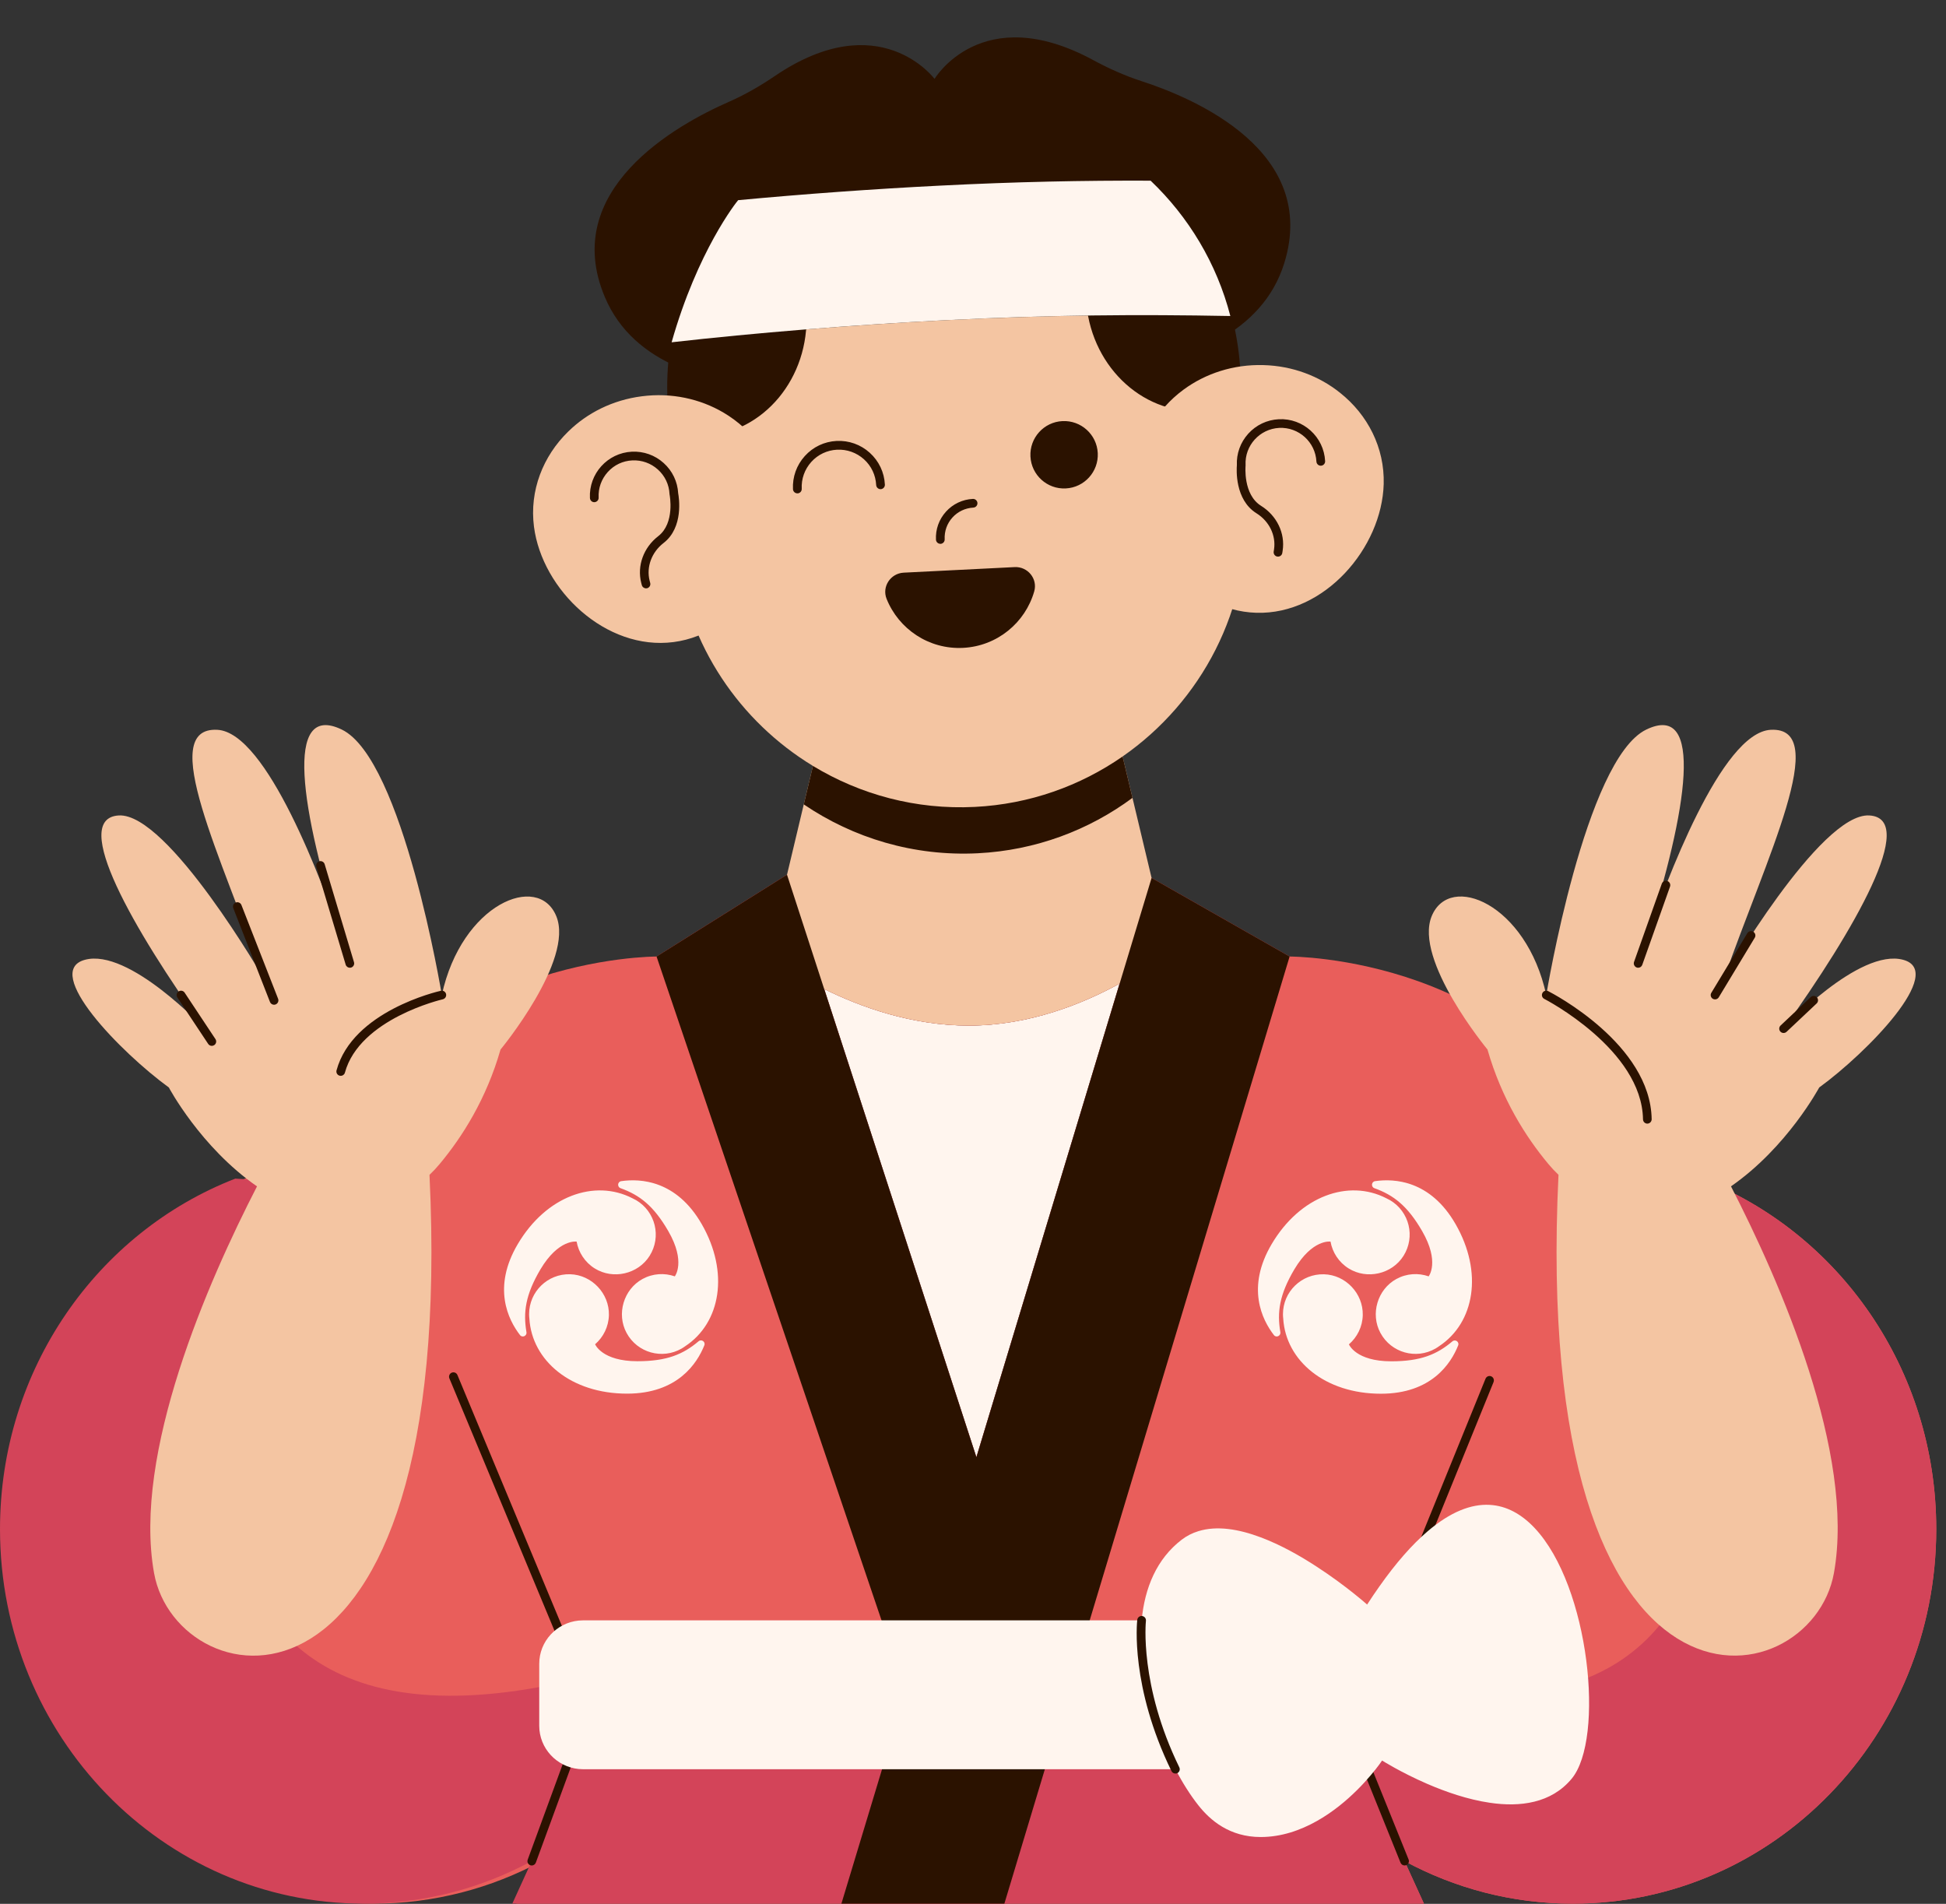
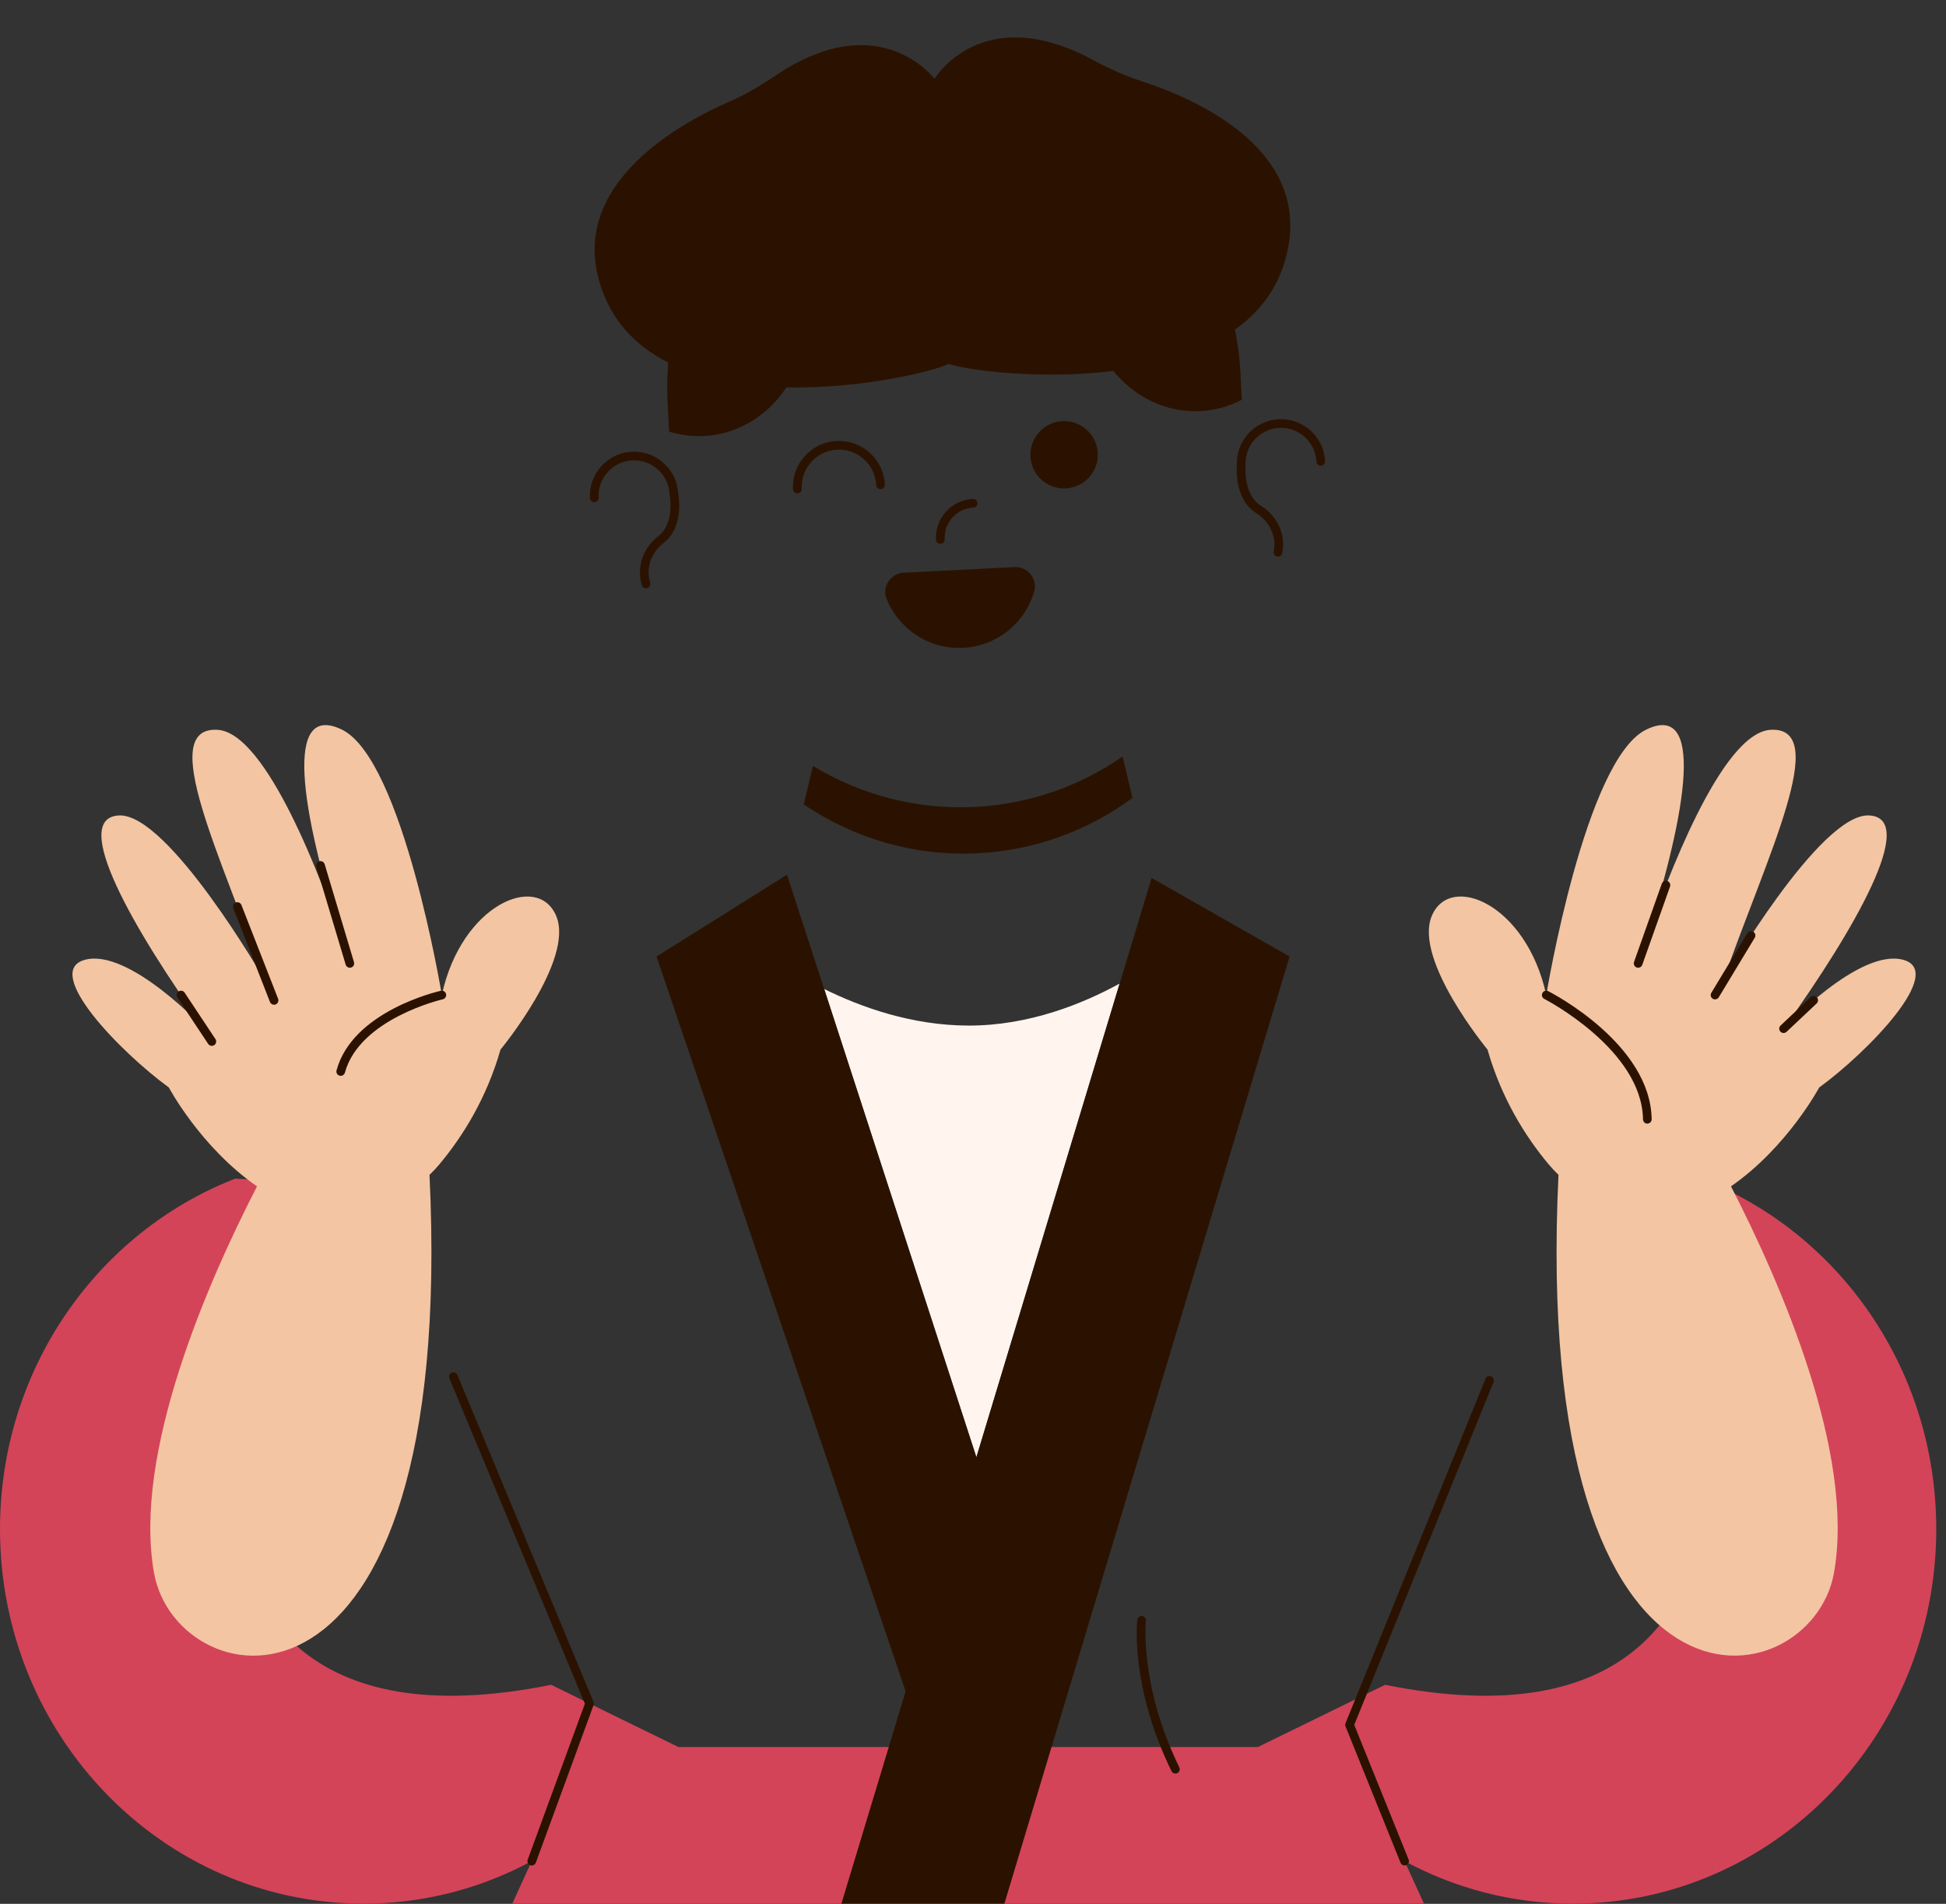
<svg xmlns="http://www.w3.org/2000/svg" height="437.5" preserveAspectRatio="xMidYMid meet" version="1.0" viewBox="0.0 -8.6 447.2 437.5" width="447.2" zoomAndPan="magnify">
  <rect x="0.0" y="-8.6" width="447.2" height="437.5" fill="#333333" stroke="none" />
  <g id="change1_1">
    <path d="M295.15,51.81c-10.05,32.62-69.62,25.94-77.11,23.21c-7.19,3.46-65.78,16.08-79.05-15.37 c-10.39-24.62,16.4-39.54,28.53-44.86c3.73-1.64,7.23-3.67,10.57-5.94c24.08-16.32,36.67,0.68,36.67,0.68s10.82-18.17,36.41-4.35 c3.55,1.92,7.24,3.59,11.11,4.85C274.87,14.11,303.02,26.28,295.15,51.81z" fill="#2B1200" />
  </g>
  <g id="change2_1">
    <path d="M257.3,217.42l-32.92,108.86L189.4,218.67c8.4,4.16,20.19,8.41,33.26,8.41 C236.53,227.08,248.89,222.04,257.3,217.42z" fill="#FFF5EE" />
  </g>
  <g id="change3_1">
-     <path d="M390.89,262.25c-6.53-2.54-13.46-4.26-20.66-5.04c-19.58-46.16-73.87-46-73.87-46l-31.72-18.06l-41.02-9.73 l-42.76,8.99h-0.01l-29.97,18.8c0,0-54.28-0.16-73.87,46c-42,4.53-74.73,41.12-74.73,85.59c0,47.53,37.4,86.06,83.53,86.06 c13.95,0,27.1-3.54,38.66-9.78l-5.83,9.78h208.59l-4.46-9.78c11.56,6.24,24.71,9.78,38.66,9.78c46.14,0,83.53-38.53,83.53-86.06 C444.96,305.95,422.49,274.52,390.89,262.25z M189.4,218.67c8.4,4.16,20.19,8.41,33.26,8.41c13.87,0,26.23-5.04,34.64-9.66 l-32.92,108.86L189.4,218.67z" fill="#E95E5B" />
-   </g>
+     </g>
  <g id="change4_1">
    <path d="M444.96,342.8c0,47.53-37.39,86.06-83.53,86.06c-13.95,0-27.1-3.54-38.66-9.78l4.46,9.78H222.48H117.73 l4.46-9.78c-11.56,6.24-24.71,9.78-38.66,9.78C37.39,428.86,0,390.33,0,342.8c0-36.85,22.47-68.28,54.07-80.55l6.61,0.39 c0,0-47.12,138.65,65.98,115.93l29.22,14.29h66.6h66.6l29.22-14.29c113.1,22.72,65.98-115.93,65.98-115.93l6.61-0.39 C422.49,274.52,444.96,305.95,444.96,342.8z" fill="#D34459" />
  </g>
  <g id="change5_1">
-     <path d="M257.98,165.24c-9.72,6.75-21.35,10.96-33.97,11.59c-13.54,0.68-26.36-2.85-37.19-9.42 c-16.77-10.18-28.77-27.66-31.27-48.18c-0.19-1.54-0.32-3.1-0.4-4.67l-1.55-30.9c-0.24-4.64,0.03-9.19,0.73-13.6 c19.12-2.17,41.88-4.01,63.2-5.09c23.86-1.2,43.99-1.34,65.21-0.95c1.08,4.19,1.77,8.56,1.99,13.05l0.31,6.16l1.24,24.74 C287.46,131.41,276.03,152.7,257.98,165.24z" fill="#F4C5A2" />
-   </g>
+     </g>
  <g id="change1_2">
    <path d="M285.06,77.05l0.31,6.22c-2.9,1.52-6.13,2.43-9.55,2.6c-13.74,0.69-25.5-10.89-26.25-25.88 c-0.6-11.97,6.01-22.49,15.71-26.58C276.74,44.59,284.19,59.91,285.06,77.05z M168.28,38.78c-10.01,12.2-15.72,27.98-14.87,44.88 l0.35,6.92c2.54,0.79,5.24,1.16,8.02,1.02c13.74-0.69,24.28-13.4,23.53-28.38C184.73,51.76,177.7,42.28,168.28,38.78z" fill="#2B1200" />
  </g>
  <g id="change5_2">
-     <path d="M317.98,102.63c-0.41,14.66-13.57,30.04-29.25,29.59c-15.67-0.45-27.93-16.55-27.52-31.2 c0.23-8.19,4.42-15.41,10.8-20.1c5.03-3.69,11.43-5.82,18.34-5.62c6.73,0.18,12.85,2.55,17.61,6.37 C314.29,86.69,318.21,94.26,317.98,102.63z M122.71,112.44c1.88,14.54,16.52,28.53,32.07,26.51c15.55-2.02,26.14-19.27,24.26-33.81 c-1.05-8.13-5.94-14.89-12.77-18.92c-5.38-3.17-11.95-4.64-18.81-3.75c-6.68,0.86-12.53,3.83-16.88,8.1 C124.79,96.21,121.64,104.14,122.71,112.44z M264.64,193.15l-4.39-18.4l-2.27-9.51l-6.97-29.23l-28.35,3.87l-28.35-3.87l-7.49,31.4 l-2.11,8.84l-3.85,16.16h-0.01l-4.39,18.43c0,0,4.92,3.87,12.94,7.83c8.4,4.16,20.19,8.41,33.26,8.41c13.87,0,26.23-5.04,34.64-9.66 c7.08-3.87,11.35-7.45,11.35-7.45L264.64,193.15z" fill="#F4C5A2" />
-   </g>
+     </g>
  <g id="change1_3">
    <path d="M293.69,119.31c-0.05,0-0.1,0-0.15-0.01c-0.55-0.08-0.92-0.59-0.84-1.14l0.08-0.51 c0.48-3.21-1.1-6.47-4.04-8.3c-5.02-3.13-4.57-10.15-4.5-11.03c-0.12-2.68,0.81-5.25,2.61-7.25c1.82-2.01,4.31-3.19,7.02-3.33 c5.58-0.29,10.37,4.04,10.65,9.63c0.03,0.55-0.4,1.02-0.95,1.05c-0.55,0.03-1.02-0.4-1.05-0.95c-0.23-4.49-4.07-7.96-8.55-7.74 c-4.49,0.23-7.96,4.06-7.73,8.55c0,0.05,0,0.1,0,0.15c-0.01,0.07-0.62,6.6,3.56,9.21c3.62,2.25,5.57,6.3,4.96,10.3l-0.08,0.51 C294.61,118.96,294.18,119.31,293.69,119.31z M148.7,126.58c0.54-0.14,0.86-0.68,0.72-1.22l-0.13-0.5c-0.8-3.15,0.45-6.55,3.19-8.67 c4.69-3.62,3.53-10.56,3.37-11.43c-0.15-2.68-1.33-5.15-3.33-6.95c-2.01-1.82-4.61-2.74-7.32-2.61c-5.59,0.28-9.91,5.06-9.63,10.65 c0.03,0.55,0.5,0.99,1.05,0.95c0.55-0.03,0.98-0.5,0.95-1.05c-0.11-2.18,0.64-4.26,2.1-5.88c1.46-1.62,3.46-2.57,5.64-2.67 c2.18-0.1,4.26,0.64,5.88,2.1c1.62,1.46,2.57,3.46,2.67,5.64c0,0.05,0.01,0.1,0.02,0.15c0.01,0.06,1.28,6.51-2.61,9.52 c-3.38,2.6-4.91,6.82-3.91,10.74l0.13,0.5c0.12,0.45,0.52,0.75,0.97,0.75C148.53,126.61,148.61,126.6,148.7,126.58z M183.29,104.78 c0.55-0.03,0.98-0.5,0.95-1.05c-0.11-2.29,0.67-4.48,2.2-6.18s3.64-2.69,5.92-2.81c2.28-0.11,4.48,0.67,6.18,2.2 c1.7,1.53,2.69,3.64,2.81,5.92c0.03,0.55,0.51,0.98,1.05,0.95c0.55-0.03,0.98-0.5,0.95-1.05c-0.14-2.82-1.37-5.41-3.47-7.31 c-2.09-1.89-4.8-2.86-7.62-2.72c-2.82,0.14-5.41,1.37-7.31,3.47c-1.89,2.09-2.86,4.8-2.72,7.62c0.03,0.53,0.47,0.95,1,0.95 C183.25,104.78,183.27,104.78,183.29,104.78z M216.14,116.38c0.55-0.03,0.98-0.5,0.95-1.05c-0.09-1.85,0.54-3.63,1.78-5 c1.24-1.37,2.95-2.18,4.8-2.28c0.55-0.03,0.98-0.5,0.95-1.05c-0.03-0.55-0.51-0.98-1.05-0.95c-2.38,0.12-4.58,1.16-6.18,2.93 c-1.6,1.77-2.42,4.06-2.3,6.44c0.03,0.53,0.47,0.95,1,0.95C216.11,116.38,216.12,116.38,216.14,116.38z M244.92,103.64 c4.27-0.21,7.56-3.85,7.35-8.12c-0.21-4.27-3.85-7.56-8.12-7.35c-4.27,0.21-7.56,3.85-7.35,8.12 C237.01,100.57,240.65,103.86,244.92,103.64z M203.74,129.01c-1.11-2.8,0.91-5.85,3.92-6.01l25.51-1.28 c3.01-0.15,5.33,2.69,4.5,5.58c-2.05,7.17-8.48,12.58-16.35,12.98C213.45,140.68,206.51,135.94,203.74,129.01z M184.71,176.25 l2.11-8.84c10.83,6.57,23.65,10.1,37.19,9.42c12.62-0.63,24.25-4.84,33.97-11.59l2.27,9.51c-10.02,7.42-22.24,12.06-35.54,12.73 C209.98,188.22,196.1,183.98,184.71,176.25z M264.64,193.15l31.72,18.06l-65.55,217.65h-37.45l14.75-48.79l-57.23-168.86l29.97-18.8 h0.01l8.54,26.26l34.98,107.61l32.92-108.86L264.64,193.15z M136.39,382.49c0.1,0.23,0.1,0.49,0.02,0.73l-13.27,36.21 c-0.15,0.4-0.53,0.66-0.94,0.66c-0.11,0-0.23-0.02-0.34-0.06c-0.52-0.19-0.78-0.76-0.59-1.28l13.14-35.84l-31.14-74.76 c-0.21-0.51,0.03-1.1,0.54-1.31c0.51-0.21,1.1,0.03,1.31,0.54L136.39,382.49z M343.23,308.99l-32.02,78.78l12.49,30.94 c0.21,0.51-0.04,1.09-0.55,1.3c-0.12,0.05-0.25,0.07-0.37,0.07c-0.4,0-0.77-0.24-0.93-0.63l-12.64-31.32c-0.1-0.24-0.1-0.51,0-0.75 l32.17-79.15c0.21-0.51,0.79-0.76,1.3-0.55C343.19,307.89,343.43,308.47,343.23,308.99z" fill="#2B1200" />
  </g>
  <g id="change2_2">
-     <path d="M282.74,64.02c-21.23-0.4-41.35-0.26-65.21,0.95c-21.32,1.07-44.08,2.92-63.19,5.09 c5.96-21.01,14.89-32.21,15.29-32.66c14.94-1.4,31.01-2.57,46.35-3.34c17.52-0.89,33.02-1.2,48.43-1.14c0,0,0,0,0.01,0 C273.15,41.24,279.62,51.94,282.74,64.02z M313.17,293.6c0.11-4.96-3.94-9.24-8.91-9.37c-5.18-0.14-9.43,4.02-9.43,9.17 c0,0.34,0.02,0.67,0.06,1c0.59,9.71,9.62,17.28,22.45,17.28c11.61,0,16.11-6.96,17.75-11.1c0.32-0.81-0.66-1.5-1.33-0.93 c-3.54,3-7.28,4.58-14.04,4.58c-8.17,0-9.73-3.89-9.73-3.89l-0.01,0C311.89,298.69,313.11,296.29,313.17,293.6z M292.75,298.2 c-2.72-3.52-6.42-10.94-0.5-20.93c6.54-11.05,17.65-14.96,26.31-10.52c0.3,0.14,0.6,0.29,0.89,0.46c4.43,2.62,5.85,8.4,3.08,12.79 c-2.65,4.2-8.39,5.51-12.6,2.89c-2.28-1.42-3.73-3.7-4.17-6.17l-0.01,0c0,0-4.14-0.64-8.31,6.39c-3.44,5.82-3.99,9.85-3.21,14.42 C294.37,298.39,293.28,298.89,292.75,298.2z M316,262.83c4.41-0.64,12.68-0.22,18.48,9.84c6.41,11.12,4.37,22.72-3.76,28.08 c-0.27,0.19-0.54,0.38-0.84,0.55c-4.46,2.57-10.19,0.97-12.65-3.59c-2.36-4.37-0.68-10.02,3.67-12.4c2.36-1.29,5.05-1.43,7.42-0.6 l0-0.01c0,0,2.59-3.3-1.49-10.37c-3.38-5.86-6.62-8.31-10.98-9.88C315.03,264.15,315.14,262.96,316,262.83z M142.76,262.83 c4.41-0.64,12.68-0.22,18.48,9.84c6.41,11.12,4.37,22.72-3.76,28.08c-0.27,0.19-0.54,0.38-0.84,0.55 c-4.46,2.57-10.19,0.97-12.65-3.59c-2.36-4.37-0.68-10.02,3.67-12.4c2.36-1.29,5.05-1.43,7.42-0.6l0-0.01c0,0,2.59-3.3-1.49-10.37 c-3.38-5.86-6.62-8.31-10.98-9.88C141.79,264.15,141.9,262.96,142.76,262.83z M120.98,297.53c0.15,0.86-0.95,1.36-1.48,0.67 c-2.72-3.52-6.42-10.94-0.5-20.93c6.54-11.05,17.65-14.96,26.31-10.52c0.3,0.14,0.6,0.29,0.89,0.46c4.43,2.62,5.85,8.4,3.08,12.79 c-2.65,4.2-8.39,5.51-12.6,2.89c-2.28-1.42-3.73-3.7-4.17-6.17l-0.01,0c0,0-4.14-0.64-8.31,6.39 C120.75,288.93,120.21,292.96,120.98,297.53z M361.17,400.16c-2.35,2.82-5.3,4.46-8.56,5.26c-3.23,0.8-6.75,0.78-10.28,0.25 c-5.05-0.74-10.12-2.51-14.33-4.33c-6.07-2.63-10.39-5.37-10.39-5.37s-0.23,0.35-0.67,0.95c-1.78,2.4-6.98,8.84-14.33,12.96 c-3.79,2.13-8.15,3.67-12.9,3.67c-7.16,0-11.62-3.86-14.33-7.3c-1.83-2.32-3.62-5.13-5.26-8.28h-136.1c-0.35,0-0.71-0.02-1.05-0.05 c-5.08-0.52-9.05-4.77-9.05-9.93v-14.25c0-5.17,3.97-9.41,9.05-9.93c0.34-0.03,0.7-0.05,1.05-0.05h128.34 c0.69-7.44,3.43-14.1,9.18-18.52c1.18-0.91,2.47-1.55,3.84-1.97c4.27-1.33,9.31-0.48,14.33,1.41c4.52,1.69,9.02,4.22,12.9,6.76 c6.7,4.35,11.56,8.69,11.56,8.69c0.93-1.44,1.86-2.81,2.77-4.1c3.9-5.54,7.6-9.7,11.06-12.67c5.32-4.57,10.1-6.37,14.33-6.14 c3.91,0.21,7.34,2.16,10.28,5.26C365.36,355.92,368.79,391.02,361.17,400.16z M121.65,294.39c-0.04-0.33-0.06-0.66-0.06-1 c0-5.15,4.25-9.31,9.43-9.17c4.96,0.14,9.02,4.41,8.91,9.37c-0.06,2.69-1.28,5.09-3.18,6.73l0.01,0c0,0,1.56,3.89,9.73,3.89 c6.76,0,10.51-1.59,14.04-4.58c0.67-0.57,1.65,0.12,1.33,0.93c-1.65,4.13-6.15,11.1-17.75,11.1 C131.26,311.67,122.23,304.1,121.65,294.39z" fill="#FFF5EE" />
-   </g>
+     </g>
  <g id="change5_3">
    <path d="M397.79,264.02c11.29,21.94,28.58,61.35,23.66,88.85c-5.25,29.39-69.69,41.24-63.3-91.5 c-0.82-0.78-1.6-1.61-2.34-2.5c-5.23-6.27-10.74-14.98-13.98-26.29c0,0-16.98-20.54-12.82-30.65c4.16-10.12,21.77-2.85,26.33,18.13 c0,0,8.92-54.22,22.99-61.01c13.3-6.41,9.55,18.3-0.12,48.45c4.57-13.42,17.35-47.77,28.7-48.39c14.11-0.76-1.04,29.38-10.83,57.47 c0,0,22.15-38.44,33.49-37.79c11.34,0.65-3.42,26.27-19.68,49c0,0,17.34-18.61,27.5-15.82c9.83,2.7-8.25,21.27-19.32,29.33 C418.05,241.29,410.77,255.02,397.79,264.02z M101.53,220.06c0,0-8.92-54.22-22.99-61.01c-13.3-6.41-9.55,18.3,0.12,48.45 c-4.57-13.42-17.35-47.77-28.7-48.39c-14.11-0.76,1.04,29.38,10.83,57.47c0,0-22.15-38.44-33.49-37.79 c-11.34,0.65,3.42,26.27,19.68,49c0,0-17.34-18.61-27.5-15.82c-9.83,2.7,8.25,21.27,19.32,29.33c0,0,7.28,13.73,20.26,22.73 c-11.29,21.94-28.58,61.35-23.66,88.85c5.25,29.39,69.69,41.24,63.3-91.5c0.82-0.78,1.6-1.61,2.34-2.5 c5.23-6.27,10.74-14.98,13.98-26.29c0,0,16.98-20.54,12.82-30.65C123.7,191.81,106.08,199.09,101.53,220.06z" fill="#F4C5A2" />
  </g>
  <g id="change1_4">
    <path d="M78.3,238.63c-0.09,0-0.17-0.01-0.26-0.04c-0.53-0.14-0.85-0.69-0.7-1.23c3.69-13.57,23.15-18.1,23.98-18.28 c0.54-0.12,1.07,0.22,1.19,0.76c0.12,0.54-0.22,1.07-0.76,1.2c-0.19,0.04-19.11,4.45-22.49,16.86 C79.14,238.34,78.74,238.63,78.3,238.63z M80.68,213.75c0.53-0.16,0.83-0.72,0.67-1.24l-6.74-22.51c-0.16-0.53-0.71-0.83-1.24-0.67 c-0.53,0.16-0.83,0.72-0.67,1.24l6.74,22.51c0.13,0.43,0.53,0.71,0.96,0.71C80.49,213.79,80.59,213.78,80.68,213.75z M63.34,222.22 c0.51-0.2,0.77-0.78,0.57-1.3l-8.43-21.55c-0.2-0.51-0.78-0.77-1.3-0.57c-0.51,0.2-0.77,0.78-0.57,1.3l8.43,21.55 c0.15,0.39,0.53,0.64,0.93,0.64C63.1,222.29,63.22,222.27,63.34,222.22z M49.23,231.57c0.46-0.3,0.59-0.93,0.28-1.39l-7.08-10.67 c-0.3-0.46-0.93-0.59-1.39-0.28c-0.46,0.3-0.59,0.93-0.28,1.39l7.08,10.67c0.19,0.29,0.51,0.45,0.83,0.45 C48.87,231.74,49.06,231.68,49.23,231.57z M378.57,249.61c0.55-0.01,0.99-0.46,0.99-1.01c-0.26-17.25-22.81-28.94-23.77-29.43 c-0.49-0.25-1.1-0.06-1.34,0.44c-0.25,0.49-0.06,1.09,0.44,1.34c0.22,0.11,22.43,11.62,22.68,27.67c0.01,0.55,0.45,0.99,1,0.99 C378.56,249.61,378.56,249.61,378.57,249.61z M377.4,213.12l6.38-17.98c0.18-0.52-0.09-1.09-0.61-1.28 c-0.52-0.18-1.09,0.09-1.28,0.61l-6.38,17.98c-0.18,0.52,0.09,1.09,0.61,1.28c0.11,0.04,0.22,0.06,0.33,0.06 C376.87,213.79,377.26,213.53,377.4,213.12z M394.98,220.58l8.27-13.69c0.29-0.47,0.13-1.09-0.34-1.37 c-0.48-0.29-1.09-0.13-1.37,0.34l-8.27,13.69c-0.29,0.47-0.13,1.09,0.34,1.37c0.16,0.1,0.34,0.14,0.52,0.14 C394.47,221.06,394.8,220.89,394.98,220.58z M410.56,228.51l6.92-6.52c0.4-0.38,0.42-1.01,0.04-1.41c-0.38-0.4-1.01-0.42-1.41-0.04 l-6.92,6.52c-0.4,0.38-0.42,1.01-0.04,1.41c0.2,0.21,0.46,0.31,0.73,0.31C410.12,228.78,410.37,228.69,410.56,228.51z M270.55,398.87c0.5-0.24,0.7-0.84,0.46-1.34c-9.21-18.88-7.69-33.51-7.67-33.66c0.06-0.55-0.33-1.04-0.88-1.11 c-0.56-0.06-1.04,0.33-1.11,0.88c-0.07,0.62-1.62,15.32,7.86,34.76c0.17,0.36,0.53,0.56,0.9,0.56 C270.26,398.97,270.41,398.94,270.55,398.87z" fill="#2B1200" />
  </g>
</svg>